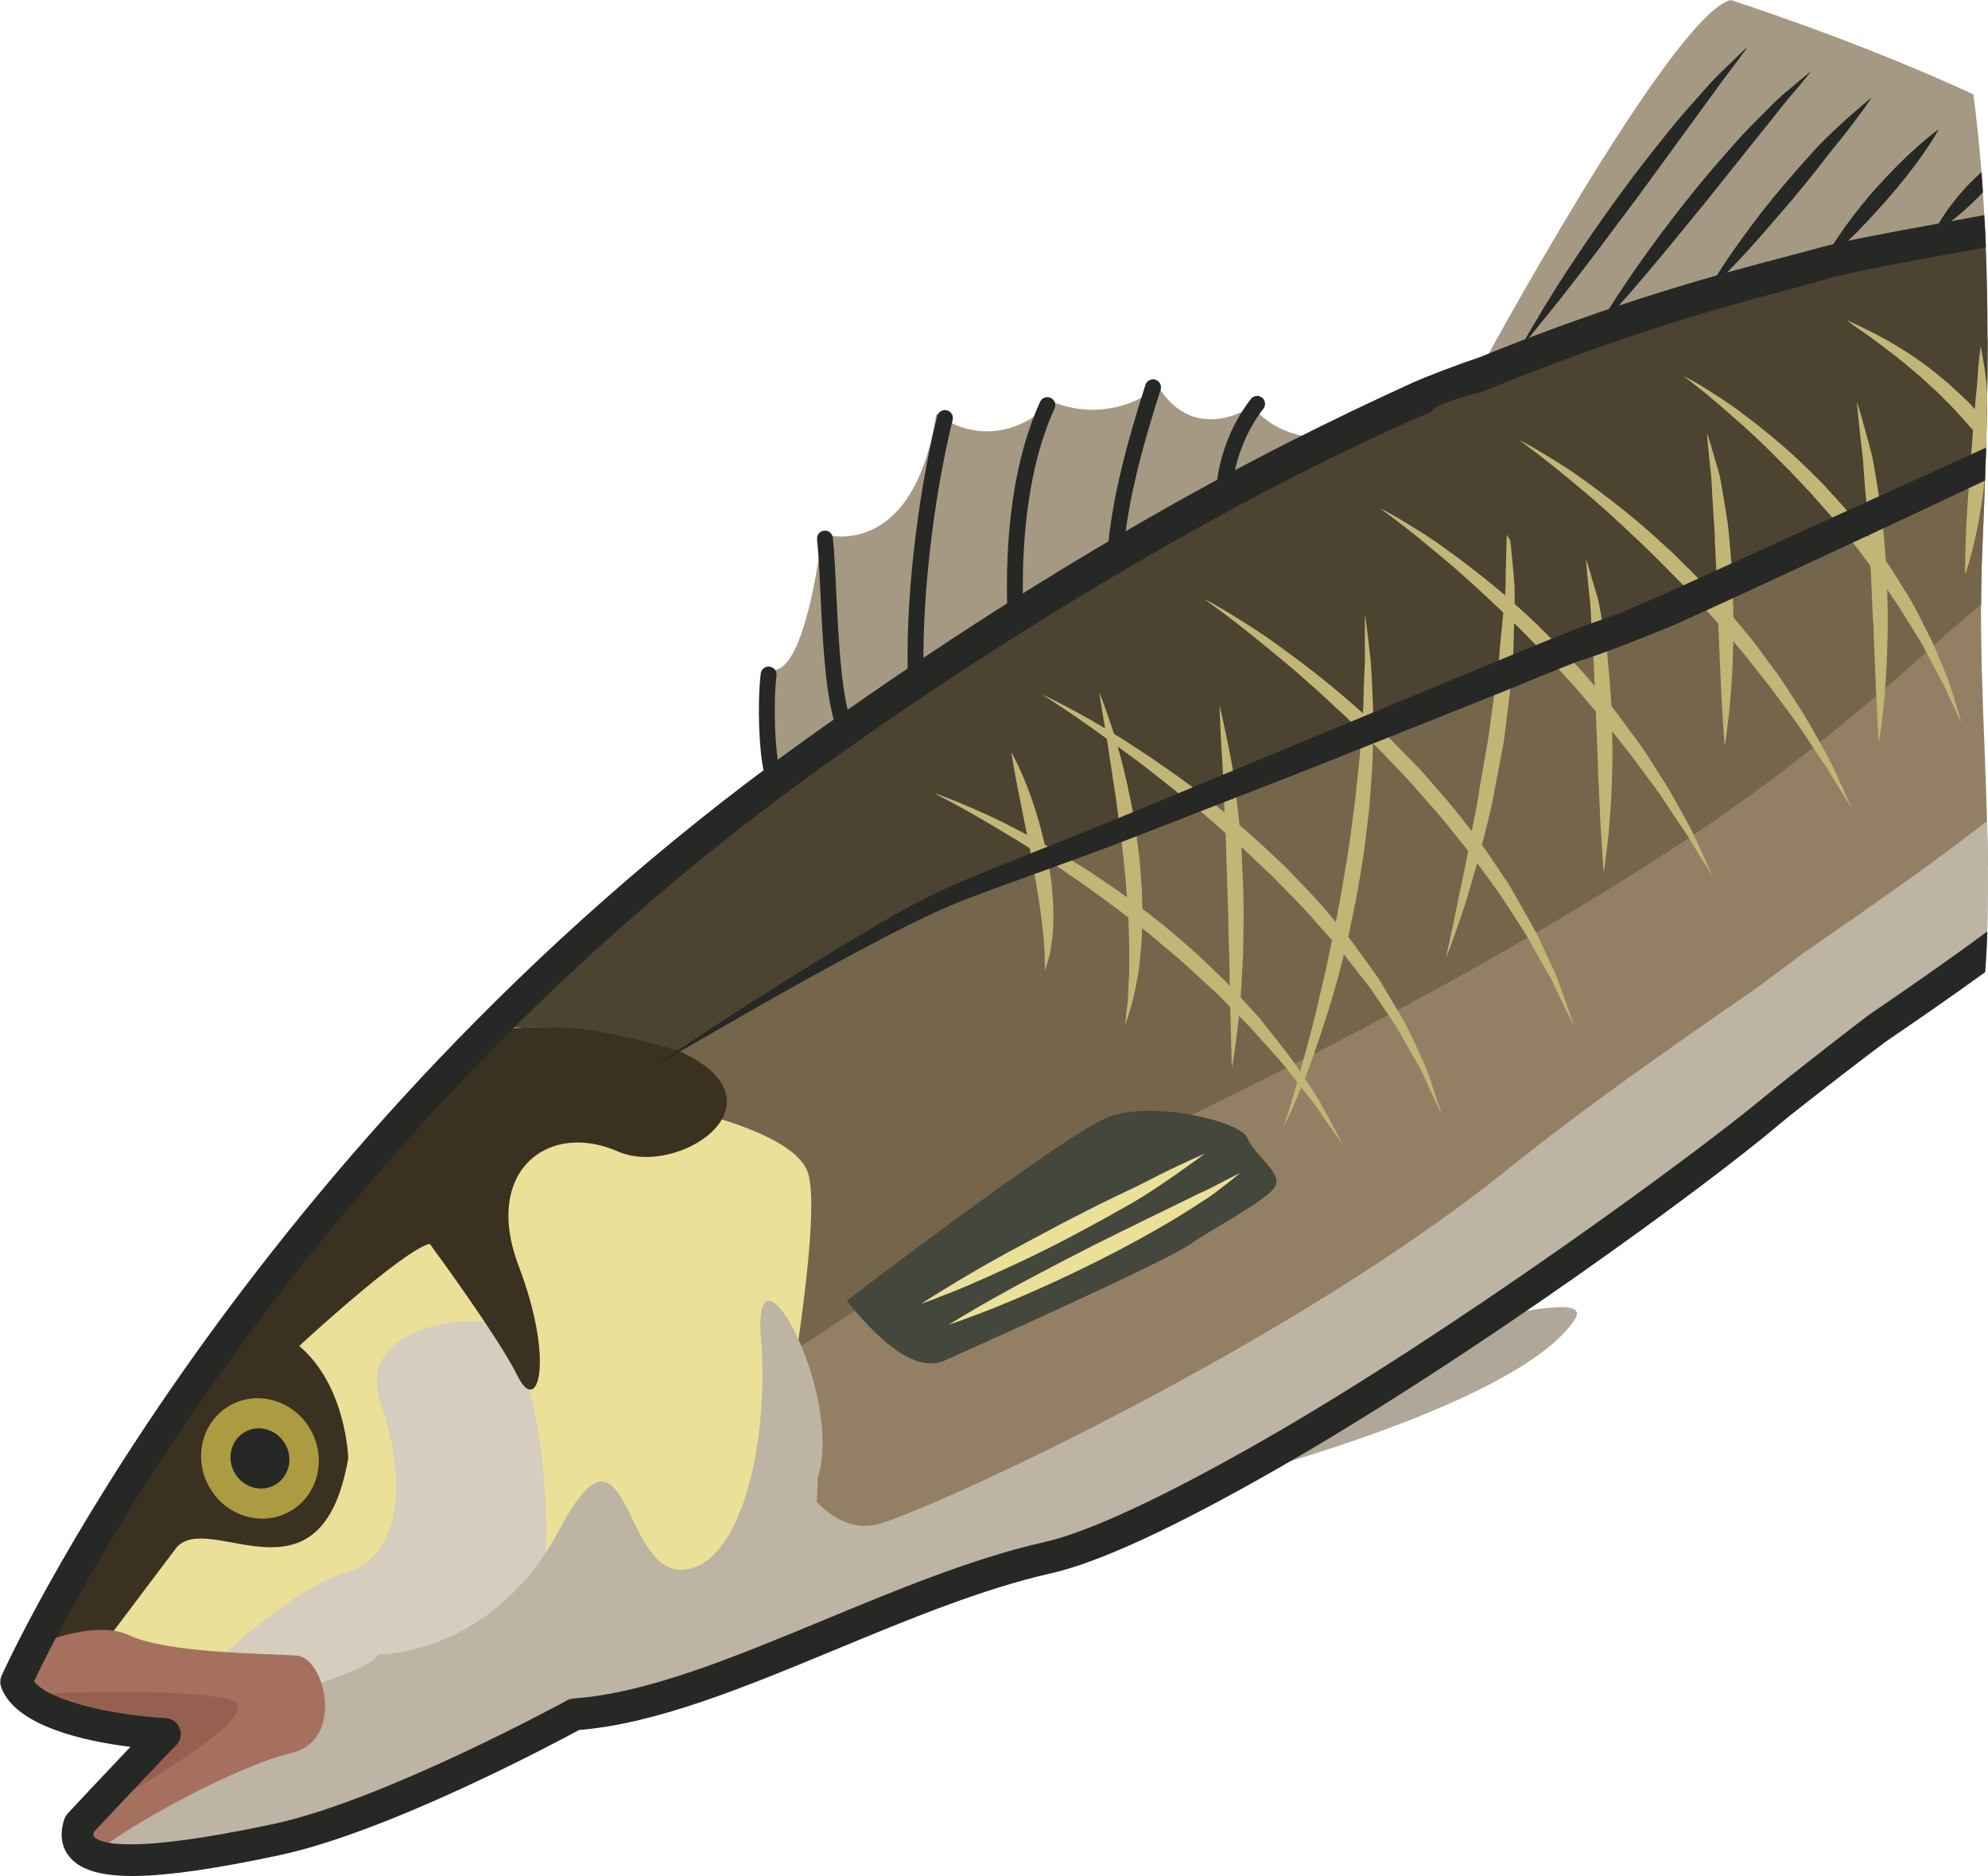
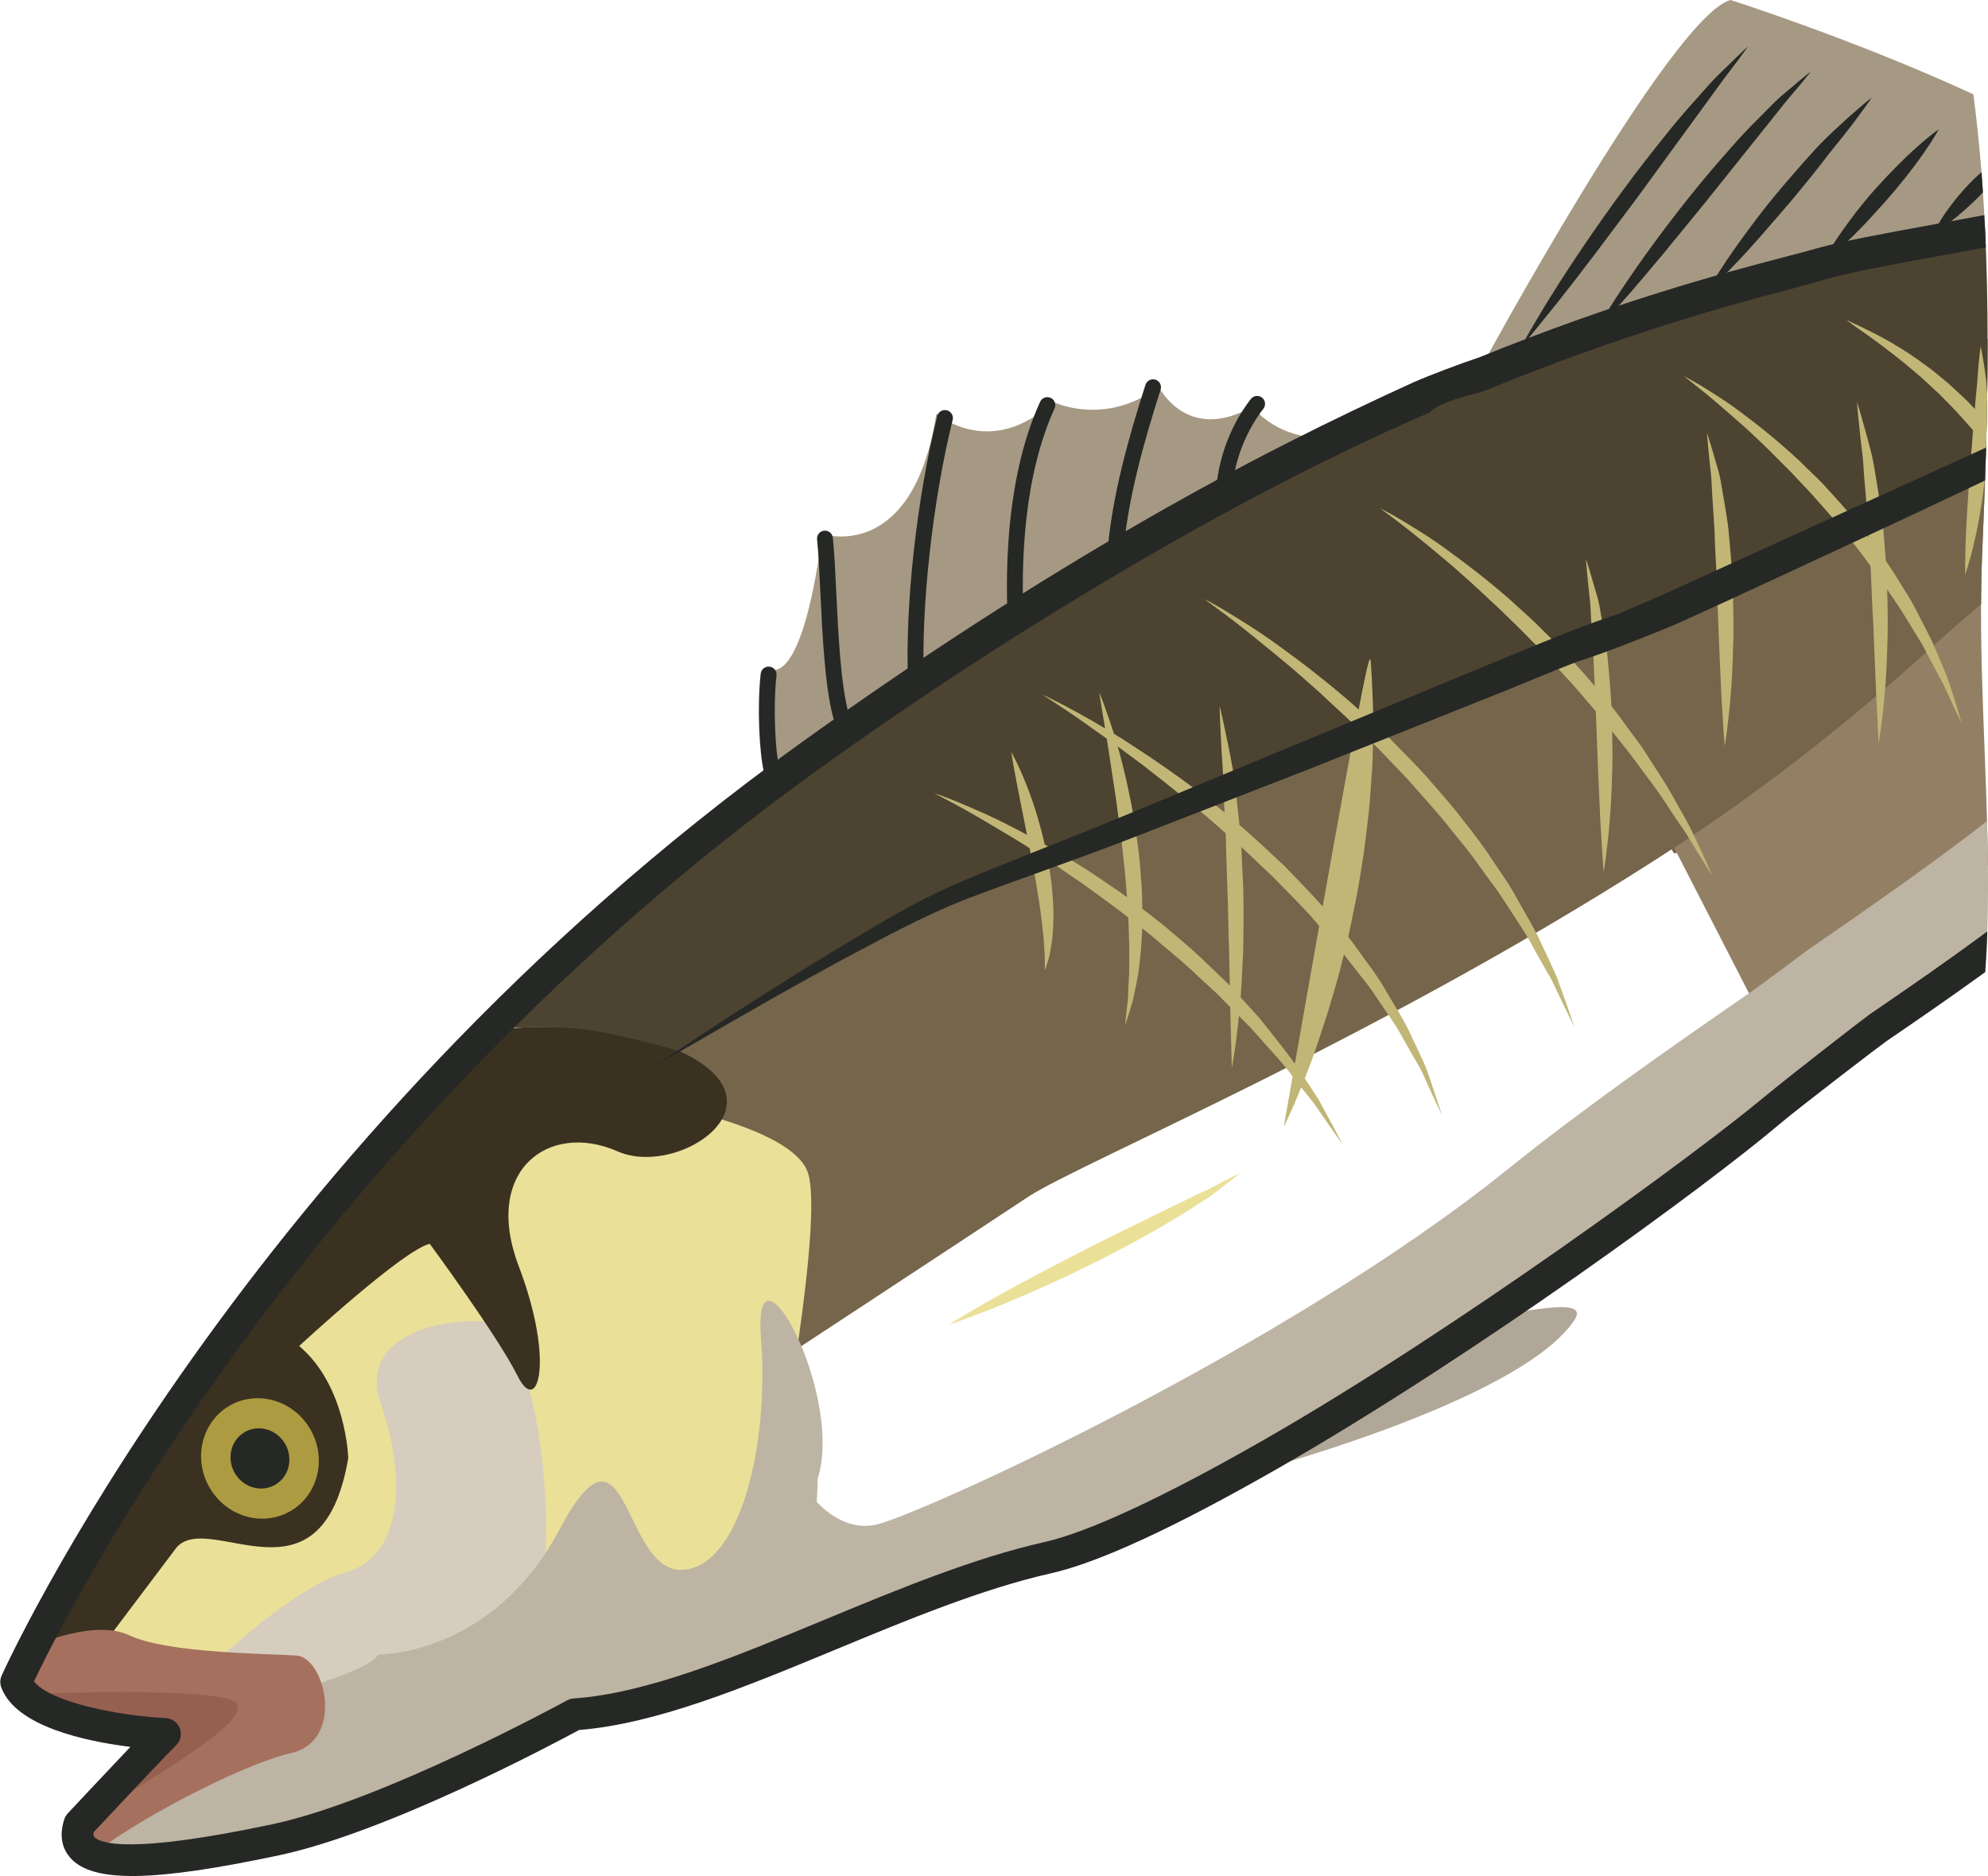
<svg xmlns="http://www.w3.org/2000/svg" xmlns:ns1="http://www.inkscape.org/namespaces/inkscape" xmlns:ns2="http://sodipodi.sourceforge.net/DTD/sodipodi-0.dtd" width="289.415mm" height="273.113mm" viewBox="0 0 289.415 273.113" version="1.1" id="svg8" ns1:version="0.92.4 (5da689c313, 2019-01-14)" ns2:docname="Mořský okoun.svg">
  <defs id="defs2" />
  <ns2:namedview id="base" pagecolor="#ffffff" bordercolor="#666666" borderopacity="1.0" ns1:pageopacity="0.0" ns1:pageshadow="2" ns1:zoom="0.35" ns1:cx="546.28153" ns1:cy="641.83252" ns1:document-units="mm" ns1:current-layer="layer1" showgrid="false" ns1:window-width="1920" ns1:window-height="1001" ns1:window-x="-9" ns1:window-y="-9" ns1:window-maximized="1" />
  <g ns1:label="Vrstva 1" ns1:groupmode="layer" id="layer1" transform="translate(172.507,-45.539)">
    <g id="g3539" transform="matrix(1.894,0,0,-1.894,77.785,168.282)">
      <path d="m 0,0 1.627,3.601 -7.355,13.264 -6.544,-2.389 8.788,-15.259 z" style="fill:#75654a;fill-opacity:1;fill-rule:nonzero;stroke:none" id="path3541" ns1:connector-curvature="0" />
    </g>
    <g id="g3543" transform="matrix(1.894,0,0,-1.894,-129.558,297.766)">
      <path d="m 0,0 -8.433,5.717 8.52,8.862 1.952,15.418 11.573,6.393 9.345,-12.227 -0.516,-13.42 z" style="fill:#d6cdbf;fill-opacity:1;fill-rule:nonzero;stroke:none" id="path3545" ns1:connector-curvature="0" />
    </g>
    <g id="g3547" transform="matrix(1.894,0,0,-1.894,81.363,183.714)">
-       <path d="m 0,0 c -3.099,4.791 -5.714,9.822 -8.464,14.818 -1.718,3.117 -3.469,6.208 -5.24,9.285 l -41.446,-24.467 -24.339,-28.708 5.093,-20.758 45.89,21.363 28.715,19.026 3.817,3.17 C 2.733,-4.144 1.338,-2.072 0,0" style="fill:#938064;fill-opacity:1;fill-rule:nonzero;stroke:none" id="path3549" ns1:connector-curvature="0" />
-     </g>
+       </g>
    <g id="g3551" transform="matrix(1.894,0,0,-1.894,65.33,155.645)">
      <path d="m 0,0 c -3.297,5.985 -6.715,11.877 -10.165,17.75 l -49.224,-19.348 -25.956,-27.523 9.375,-14.32 10.194,-3.066 c 0,0 13.967,9.17 19.235,12.656 3.989,2.64 27.932,12.562 50.445,27.349 C 2.682,-4.289 1.224,-2.222 0,0" style="fill:#75654a;fill-opacity:1;fill-rule:nonzero;stroke:none" id="path3553" ns1:connector-curvature="0" />
    </g>
    <g id="g3555" transform="matrix(1.894,0,0,-1.894,-59.858,158.61)">
      <path d="m 0,0 -0.613,8.437 c 0,0 2.613,-2.723 4.34,10.221 0,0 6.965,-2.339 8.77,9.242 0,0 4.165,-3.59 8.968,0.918 0,0 3.938,-1.964 8.133,1.143 0,0 2.164,-4.388 7.193,-1.508 0,0 1.933,-2.759 6.283,-2.376 L 35.401,19.219 12.181,4.515 Z" style="fill:#a69983;fill-opacity:1;fill-rule:nonzero;stroke:none" id="path3557" ns1:connector-curvature="0" />
    </g>
    <g id="g3559" transform="matrix(1.894,0,0,-1.894,-93.244,275.662)">
      <path d="m 0,0 c 0,0 1.109,11.793 -3.069,19.71 l -3.653,14.496 14.081,2.725 c 0,0 11.737,-1.841 12.907,-5.613 C 21.437,27.547 17.983,9.092 17.983,9.092 l -6.975,-12.97 -9.485,0.305 z" style="fill:#eae098;fill-opacity:1;fill-rule:nonzero;stroke:none" id="path3561" ns1:connector-curvature="0" />
    </g>
    <g id="g3563" transform="matrix(1.894,0,0,-1.894,-141.18,287.555)">
      <path d="m 0,0 c 0,0 5.871,5.708 10.083,6.949 4.213,1.239 4.711,6.917 2.637,12.994 -2.074,6.079 7.258,6.969 9.504,5.912 l -3.01,8.122 -5.047,2.264 L 3.71,24.626 -7.124,8.343 l -3.773,-8.96 z" style="fill:#eae098;fill-opacity:1;fill-rule:nonzero;stroke:none" id="path3565" ns1:connector-curvature="0" />
    </g>
    <g id="g3567" transform="matrix(1.894,0,0,-1.894,7.77,260.404)">
      <path d="m 0,0 c 0,0 21.558,5.559 25.832,11.984 1.89,2.84 -10.707,-1.562 -8.666,1.013 L 13.719,15.944 -1.066,6.773 Z" style="fill:#b1a798;fill-opacity:1;fill-rule:nonzero;stroke:none" id="path3569" ns1:connector-curvature="0" />
    </g>
    <g id="g3571" transform="matrix(1.894,0,0,-1.894,-159.152,287.19)">
      <path d="m 0,0 6.526,8.659 c 2.572,2.879 11.132,-5.108 13.189,6.851 0,0 -0.132,5.551 -3.77,8.625 0,0 7.964,7.374 10.034,7.855 0,0 5.229,-7.084 6.77,-10.185 1.541,-3.101 2.851,1.163 0.068,8.476 -2.782,7.312 2.285,11.154 7.61,8.811 5.326,-2.34 15.81,5.541 0.117,9.209 0,0 -8.075,1 -10.369,-0.313 0,0 -19.958,-20.807 -27.488,-34.262 L -5.824,-1.695 Z" style="fill:#3a3120;fill-opacity:1;fill-rule:nonzero;stroke:none" id="path3573" ns1:connector-curvature="0" />
    </g>
    <g id="g3575" transform="matrix(1.894,0,0,-1.894,-131.428,292.18)">
      <path d="m 0,0 c 0,0 6.733,1.748 7.389,3.06 0,0 8.755,-0.141 13.94,9.626 5.188,9.768 4.822,-3.097 9.287,-3.12 4.465,-0.02 6.853,9.318 6.188,17.843 -0.664,8.526 6.436,-4.284 4.349,-10.868 0,0 0.314,-10.369 -6.998,-14.79 0,0 -8.119,-3.011 -11.702,-3.305 0,0 -26.473,-14.342 -36.795,-10.645 0,0 0.022,2.826 2.241,3.863 C -9.882,-7.3 0,0 0,0" style="fill:#bdb4a3;fill-opacity:1;fill-rule:nonzero;stroke:none" id="path3577" ns1:connector-curvature="0" />
    </g>
    <g id="g3579" transform="matrix(1.894,0,0,-1.894,-168.899,285.668)">
      <path d="m 0,0 c 0,0 5.143,2.478 8.046,1.093 2.902,-1.385 10.647,-1.403 12.843,-1.552 2.194,-0.149 3.739,-6.53 -0.398,-7.493 -4.135,-0.962 -12.53,-5.537 -15.052,-7.685 0,0 -3.178,-0.177 -1.264,2.206 l 5.418,6.502 c 0,0 -7.467,1.584 -9.564,3.195 0,0 -1.112,1.942 -0.029,3.734" style="fill:#a5715e;fill-opacity:1;fill-rule:nonzero;stroke:none" id="path3581" ns1:connector-curvature="0" />
    </g>
    <g id="g3583" transform="matrix(1.894,0,0,-1.894,-166.122,292.069)">
      <path d="M 0,0 C 0,0 11.452,0.465 14.329,-0.465 17.205,-1.397 8.912,-6.146 4.071,-9.154 l 4.056,5.604 c 0,0 -5.982,2.667 -8.127,3.55" style="fill:#966050;fill-opacity:1;fill-rule:nonzero;stroke:none" id="path3585" ns1:connector-curvature="0" />
    </g>
    <g id="g3587" transform="matrix(1.894,0,0,-1.894,-127.31,253.634)">
      <path d="M 0,0 C 1.284,-2.242 0.585,-5.056 -1.556,-6.282 -3.7,-7.512 -6.48,-6.689 -7.765,-4.447 -9.047,-2.207 -8.35,0.608 -6.205,1.837 -4.063,3.063 -1.283,2.241 0,0" style="fill:#ad9b41;fill-opacity:1;fill-rule:nonzero;stroke:none" id="path3589" ns1:connector-curvature="0" />
    </g>
    <g id="g3591" transform="matrix(1.894,0,0,-1.894,-130.988,255.739)">
      <path d="M 0,0 C 0.644,-1.122 0.294,-2.528 -0.776,-3.141 -1.85,-3.756 -3.24,-3.346 -3.883,-2.225 -4.524,-1.104 -4.176,0.303 -3.103,0.918 -2.031,1.531 -0.642,1.12 0,0" style="fill:#262825;fill-opacity:1;fill-rule:nonzero;stroke:none" id="path3593" ns1:connector-curvature="0" />
    </g>
    <g id="g3595" transform="matrix(1.894,0,0,-1.894,-49.241,234.897)">
-       <path d="M 0,0 C 0,0 16.938,12.985 20.241,14.174 23.547,15.363 30.282,13.829 30.814,12.495 31.345,11.158 33.516,9.823 32.938,8.79 32.357,7.754 28.375,5.706 26.357,4.318 24.34,2.928 9.411,-3.748 7.547,-4.582 5.682,-5.417 3.231,-4.007 0,0" style="fill:#44473c;fill-opacity:1;fill-rule:nonzero;stroke:none" id="path3597" ns1:connector-curvature="0" />
-     </g>
+       </g>
    <g id="g3599" transform="matrix(1.894,0,0,-1.894,-34.375,238.37)">
      <path d="m 0,0 c 0,0 0.338,0.208 0.932,0.572 0.598,0.345 1.445,0.863 2.48,1.439 2.065,1.168 4.859,2.633 7.667,4.063 2.817,1.41 5.65,2.782 7.774,3.819 0.524,0.267 1.036,0.468 1.455,0.698 0.427,0.223 0.797,0.417 1.1,0.577 0.616,0.315 0.981,0.486 0.981,0.486 0,0 -0.3,-0.256 -0.848,-0.685 -0.277,-0.213 -0.612,-0.47 -0.997,-0.767 C 20.163,9.894 19.7,9.611 19.2,9.286 17.211,7.968 14.453,6.407 11.629,4.986 8.805,3.557 5.915,2.272 3.715,1.384 2.616,0.929 1.677,0.609 1.03,0.357 0.381,0.12 0,0 0,0" style="fill:#eae098;fill-opacity:1;fill-rule:nonzero;stroke:none" id="path3601" ns1:connector-curvature="0" />
    </g>
    <g id="g3603" transform="matrix(1.894,0,0,-1.894,-38.345,235.314)">
-       <path d="m 0,0 c 0,0 0.319,0.219 0.893,0.578 0.579,0.35 1.394,0.872 2.391,1.456 0.996,0.592 2.166,1.261 3.432,1.952 1.271,0.678 2.628,1.405 3.983,2.131 1.365,0.702 2.73,1.41 4.03,2.035 0.651,0.31 1.282,0.612 1.877,0.896 0.586,0.298 1.139,0.58 1.65,0.84 1.024,0.519 1.913,0.908 2.524,1.203 0.616,0.283 0.978,0.434 0.978,0.434 0,0 -0.3,-0.238 -0.848,-0.631 C 20.356,10.511 19.582,9.93 18.612,9.286 17.655,8.614 16.501,7.895 15.237,7.205 13.983,6.487 12.621,5.763 11.263,5.035 8.529,3.6 5.721,2.326 3.598,1.41 2.536,0.949 1.624,0.622 1,0.367 0.369,0.125 0,0 0,0" style="fill:#eae098;fill-opacity:1;fill-rule:nonzero;stroke:none" id="path3605" ns1:connector-curvature="0" />
-     </g>
+       </g>
    <g id="g3607" transform="matrix(1.894,0,0,-1.894,-49.517,150.694)">
      <path d="m 0,0 c -0.047,-0.026 -0.096,-0.046 -0.15,-0.061 -0.323,-0.085 -0.658,0.109 -0.746,0.435 -0.639,2.428 -0.822,6.244 -0.983,9.611 -0.076,1.57 -0.144,3.052 -0.255,4.075 -0.036,0.336 0.207,0.637 0.539,0.672 0.335,0.036 0.637,-0.205 0.673,-0.541 0.116,-1.058 0.183,-2.49 0.262,-4.149 C -0.511,6.9 -0.323,2.989 0.287,0.687 0.357,0.413 0.232,0.133 0,0" style="fill:#262825;fill-opacity:1;fill-rule:nonzero;stroke:none" id="path3609" ns1:connector-curvature="0" />
    </g>
    <g id="g3611" transform="matrix(1.894,0,0,-1.894,-59.591,158.684)">
      <path d="M 0,0 C -0.051,-0.028 -0.104,-0.05 -0.162,-0.064 -0.488,-0.142 -0.82,0.058 -0.897,0.388 -1.25,1.856 -1.432,5.409 -1.146,7.964 -1.106,8.299 -0.804,8.541 -0.471,8.501 -0.136,8.465 0.104,8.163 0.068,7.828 -0.2,5.434 -0.033,2.015 0.287,0.67 0.354,0.402 0.229,0.132 0,0" style="fill:#262825;fill-opacity:1;fill-rule:nonzero;stroke:none" id="path3613" ns1:connector-curvature="0" />
    </g>
    <g id="g3615" transform="matrix(1.894,0,0,-1.894,-38.58,145.761)">
      <path d="m 0,0 c -0.082,-0.047 -0.176,-0.075 -0.276,-0.079 -0.337,-0.014 -0.621,0.246 -0.637,0.583 -0.247,5.817 0.653,14.029 2.241,20.433 0.085,0.327 0.414,0.525 0.74,0.445 C 2.394,21.3 2.595,20.969 2.515,20.643 0.975,14.439 0.067,6.179 0.306,0.557 0.316,0.32 0.19,0.11 0,0" style="fill:#262825;fill-opacity:1;fill-rule:nonzero;stroke:none" id="path3617" ns1:connector-curvature="0" />
    </g>
    <g id="g3619" transform="matrix(1.894,0,0,-1.894,-24.059,137)">
      <path d="m 0,0 c -0.085,-0.047 -0.176,-0.076 -0.275,-0.081 -0.338,-0.017 -0.623,0.245 -0.64,0.581 -0.228,4.724 0.021,11.492 2.485,16.909 0.137,0.305 0.5,0.443 0.809,0.302 C 2.685,17.573 2.819,17.21 2.682,16.904 0.318,11.709 0.084,5.146 0.305,0.558 0.314,0.32 0.191,0.11 0,0" style="fill:#262825;fill-opacity:1;fill-rule:nonzero;stroke:none" id="path3621" ns1:connector-curvature="0" />
    </g>
    <g id="g3623" transform="matrix(1.894,0,0,-1.894,-9.592,127.381)">
      <path d="m 0,0 c -0.104,-0.059 -0.223,-0.088 -0.348,-0.079 -0.338,0.025 -0.589,0.318 -0.562,0.654 0.331,4.435 1.672,9.091 2.939,13.06 0.105,0.318 0.447,0.498 0.768,0.395 C 3.118,13.927 3.294,13.584 3.193,13.264 1.945,9.361 0.629,4.793 0.305,0.482 0.289,0.274 0.171,0.098 0,0" style="fill:#262825;fill-opacity:1;fill-rule:nonzero;stroke:none" id="path3625" ns1:connector-curvature="0" />
    </g>
    <g id="g3627" transform="matrix(1.894,0,0,-1.894,6.265,117.856)">
      <path d="M 0,0 C -0.104,-0.061 -0.226,-0.09 -0.352,-0.079 -0.689,-0.051 -0.939,0.244 -0.912,0.58 -0.703,3.099 0.244,5.562 1.755,7.514 1.966,7.781 2.345,7.83 2.611,7.625 2.878,7.418 2.927,7.035 2.721,6.769 1.352,5 0.494,2.766 0.304,0.479 0.287,0.271 0.167,0.095 0,0" style="fill:#262825;fill-opacity:1;fill-rule:nonzero;stroke:none" id="path3629" ns1:connector-curvature="0" />
    </g>
    <g id="g3631" transform="matrix(1.894,0,0,-1.894,116.07,125.816)">
      <path d="m 0,0 c 0.132,3.045 0.25,6.144 0.327,9.266 l -22.305,-9.765 -6.586,-3.889 c 2.099,-3.645 4.175,-7.309 6.199,-11.011 2.97,-5.43 5.995,-10.696 9.338,-15.902 0.562,-0.878 1.12,-1.761 1.667,-2.648 l 11.796,9.79 C 0.355,-16.089 -0.342,-7.928 0,0" style="fill:#938064;fill-opacity:1;fill-rule:nonzero;stroke:none" id="path3633" ns1:connector-curvature="0" />
    </g>
    <g id="g3635" transform="matrix(1.894,0,0,-1.894,116.07,125.816)">
      <path d="M 0,0 C 0.23,5.346 0.423,10.854 0.413,16.375 L -32.998,3.242 c 3.615,-6.165 6.932,-12.464 10.373,-18.754 0.843,-1.541 1.844,-3.198 2.7,-4.715 5.453,3.812 10.85,8.164 15.664,12.532 1.378,1.251 2.773,2.455 4.174,3.639 C -0.081,-2.699 -0.058,-1.345 0,0" style="fill:#75654a;fill-opacity:1;fill-rule:nonzero;stroke:none" id="path3637" ns1:connector-curvature="0" />
    </g>
    <g id="g3639" transform="matrix(1.894,0,0,-1.894,114.785,59.276)">
      <path d="M 0,0 C -9.075,4.2 -18.669,7.252 -18.669,7.252 -23.247,6.037 -38.091,-21.45 -38.091,-21.45 l 2.841,-1.889 24.815,8.235 11.39,3.327 C 0.802,-7.809 0.503,-3.867 0,0" style="fill:#a69983;fill-opacity:1;fill-rule:nonzero;stroke:none" id="path3641" ns1:connector-curvature="0" />
    </g>
    <g id="g3643" transform="matrix(1.894,0,0,-1.894,116.431,77.939)">
      <path d="m 0,0 c -17.454,-3.571 -31.133,-8.292 -39.361,-11.543 0.144,-0.248 0.292,-0.496 0.438,-0.743 l -3.874,-1.381 c -0.154,0.26 -0.306,0.52 -0.46,0.78 -2.004,-0.882 -3.076,-1.413 -3.076,-1.413 -44.428,-21.462 -70.963,-50.019 -70.963,-50.019 l 3.971,2.421 c 0,0 3.851,0.201 6.179,-0.174 2.928,-0.471 6.77,-1.584 6.77,-1.584 0,0 17.225,10.924 22.773,12.696 4.342,1.386 31.81,12.569 45.878,18.366 -0.038,0.066 -0.198,0.058 -0.236,0.122 l 3.774,1.257 c 0.035,-0.063 0.071,-0.126 0.106,-0.189 0.945,0.385 1.873,0.803 2.312,0.991 1.848,0.792 12.655,5.745 25.834,11.87 C 0.259,-12.419 0.314,-6.171 0,0" style="fill:#4c4331;fill-opacity:1;fill-rule:nonzero;stroke:none" id="path3645" ns1:connector-curvature="0" />
    </g>
    <g id="g3647" transform="matrix(1.894,0,0,-1.894,48.89,96.106)">
      <path d="m 0,0 c 0,0 0.212,0.404 0.61,1.092 0.411,0.68 0.964,1.676 1.695,2.826 1.437,2.314 3.463,5.329 5.616,8.249 1.075,1.464 2.201,2.891 3.267,4.219 1.056,1.336 2.135,2.515 3.039,3.534 0.893,1.031 1.772,1.779 2.322,2.349 0.572,0.554 0.908,0.856 0.908,0.856 0,0 -0.259,-0.378 -0.733,-1.016 C 16.252,21.468 15.552,20.587 14.767,19.476 13.169,17.286 11.035,14.365 8.904,11.443 7.818,9.995 6.734,8.546 5.715,7.188 4.687,5.838 3.72,4.583 2.877,3.518 2.018,2.458 1.304,1.575 0.806,0.958 0.293,0.348 0,0 0,0" style="fill:#262825;fill-opacity:1;fill-rule:nonzero;stroke:none" id="path3649" ns1:connector-curvature="0" />
    </g>
    <g id="g3651" transform="matrix(1.894,0,0,-1.894,59.641,93.944)">
      <path d="m 0,0 c 0,0 0.198,0.359 0.574,0.968 0.388,0.6 0.909,1.487 1.602,2.5 1.358,2.04 3.275,4.689 5.331,7.233 1.019,1.275 2.093,2.512 3.112,3.659 1.003,1.159 2.044,2.159 2.906,3.031 0.851,0.886 1.704,1.491 2.23,1.974 0.55,0.459 0.874,0.707 0.874,0.707 0,0 -0.252,-0.33 -0.708,-0.879 C 15.466,18.635 14.786,17.89 14.042,16.917 12.519,15.013 10.487,12.474 8.455,9.935 7.424,8.675 6.394,7.416 5.427,6.235 4.45,5.062 3.532,3.969 2.729,3.044 1.916,2.127 1.238,1.362 0.763,0.827 Z" style="fill:#262825;fill-opacity:1;fill-rule:nonzero;stroke:none" id="path3653" ns1:connector-curvature="0" />
    </g>
    <g id="g3655" transform="matrix(1.894,0,0,-1.894,75.879,88.194)">
      <path d="m 0,0 c 0,0 0.613,1.084 1.649,2.621 0.521,0.768 1.148,1.646 1.843,2.573 0.68,0.933 1.459,1.89 2.25,2.84 0.805,0.935 1.605,1.875 2.389,2.727 0.756,0.868 1.574,1.606 2.252,2.239 0.68,0.636 1.282,1.126 1.685,1.485 0.411,0.35 0.658,0.537 0.658,0.537 0,0 -0.171,-0.264 -0.491,-0.705 C 11.906,13.883 11.466,13.242 10.896,12.521 10.337,11.785 9.639,10.987 8.945,10.06 8.243,9.144 7.462,8.2 6.679,7.251 5.079,5.389 3.487,3.514 2.194,2.187 1.559,1.516 0.998,0.976 0.62,0.59 0.235,0.208 0,0 0,0" style="fill:#262825;fill-opacity:1;fill-rule:nonzero;stroke:none" id="path3657" ns1:connector-curvature="0" />
    </g>
    <g id="g3659" transform="matrix(1.894,0,0,-1.894,92.721,83.874)">
      <path d="m 0,0 c 0,0 0.4,0.781 1.123,1.849 0.722,1.072 1.733,2.446 2.869,3.736 1.143,1.284 2.358,2.505 3.322,3.359 0.958,0.863 1.67,1.357 1.67,1.357 0,0 -0.422,-0.785 -1.163,-1.841 C 7.085,7.396 6.034,6.058 4.912,4.785 4.335,4.163 3.778,3.513 3.218,2.938 2.666,2.359 2.128,1.831 1.654,1.397 0.711,0.516 0,0 0,0" style="fill:#262825;fill-opacity:1;fill-rule:nonzero;stroke:none" id="path3661" ns1:connector-curvature="0" />
    </g>
    <g id="g3663" transform="matrix(1.894,0,0,-1.894,116.172,73.542)">
      <path d="M 0,0 C -0.034,0.52 -0.069,1.04 -0.109,1.558 -0.415,1.286 -0.721,1 -1.017,0.697 -1.824,-0.142 -2.549,-1.06 -3.032,-1.801 c -0.492,-0.736 -0.734,-1.3 -0.734,-1.3 0,0 0.542,0.288 1.243,0.823 0.707,0.528 1.577,1.3 2.382,2.126 C -0.093,-0.102 -0.047,-0.051 0,0" style="fill:#262825;fill-opacity:1;fill-rule:nonzero;stroke:none" id="path3665" ns1:connector-curvature="0" />
    </g>
    <g id="g3667" transform="matrix(1.894,0,0,-1.894,71.229,168.957)">
      <path d="M 0,0 C 0,0 3.764,2.519 4.687,3.195 L 11.709,-7.348 6.361,-12.377 Z" style="fill:#938064;fill-opacity:1;fill-rule:nonzero;stroke:none" id="path3669" ns1:connector-curvature="0" />
    </g>
    <g id="g3671" transform="matrix(1.894,0,0,-1.894,116.766,165.069)">
      <path d="m 0,0 c -3.978,-3.106 -8.901,-6.546 -14.098,-10.128 0.001,-10e-4 0.002,-0.002 0.003,-0.004 -0.804,-0.631 -3.268,-2.418 -3.883,-2.884 -6.546,-4.509 -13.157,-9.151 -18.837,-13.723 -17.165,-13.815 -45.016,-26.486 -48.522,-27.321 -3.505,-0.836 -5.912,3.411 -5.912,3.411 l -4.55,-6.357 -5.361,-8.226 7.266,0.412 16.445,7.309 15.661,4.985 34.817,22.285 12.628,10.281 1.366,0.89 c -0.105,0.201 -0.221,0.398 -0.332,0.598 l 3.267,2.352 c 0.123,-0.219 0.26,-0.433 0.38,-0.655 l 5.513,3.591 c 1.421,0.776 2.768,1.62 4.076,2.491 C 0.123,-7.157 0.099,-3.583 0,0" style="fill:#bdb4a3;fill-opacity:1;fill-rule:nonzero;stroke:none" id="path3673" ns1:connector-curvature="0" />
    </g>
    <g id="g3675" transform="matrix(1.894,0,0,-1.894,116.812,181.124)">
      <path d="m 0,0 c -3.142,-2.331 -6.251,-4.466 -9.059,-6.385 -0.245,-0.167 -5.86,-4.492 -8.253,-6.476 -5.313,-4.405 -23.661,-17.837 -38.265,-26.202 -7.62,-4.364 -13.49,-7.103 -16.885,-7.869 -5.49,-1.237 -11.297,-3.647 -16.893,-5.964 -7.029,-2.913 -13.678,-5.667 -19.312,-6.061 -0.176,-0.012 -0.353,-0.064 -0.507,-0.149 -0.14,-0.079 -14.13,-7.71 -22.631,-9.514 -11.057,-2.347 -13.272,-1.462 -13.71,-0.974 -0.068,0.075 -0.068,0.216 -0.041,0.362 2.01,2.145 5.651,6.015 6.327,6.664 0.351,0.339 0.468,0.849 0.296,1.307 -0.168,0.456 -0.594,0.767 -1.08,0.794 -3.502,0.177 -8.841,1.185 -10.13,2.821 2.304,4.858 20.607,41.534 60.24,70.057 8.965,6.452 17.855,12.113 26.558,17.098 7.589,4.347 14.448,7.773 20.487,10.376 l 0.004,-0.002 c 0.612,0.823 4,1.582 4,1.582 10.909,4.481 18.957,6.653 23.833,7.932 1.009,0.266 1.894,0.528 2.618,0.733 1.838,0.517 4.904,1.094 8.771,1.8 1.113,0.203 2.3,0.423 3.516,0.649 -0.032,0.827 -0.071,1.652 -0.116,2.477 -1.329,-0.249 -2.624,-0.488 -3.83,-0.708 -3.931,-0.717 -7.038,-1.285 -8.987,-1.836 -0.712,-0.2 -1.565,-0.425 -2.555,-0.683 -4.832,-1.268 -12.753,-3.364 -23.441,-7.704 -1.386,-0.458 -3.97,-1.436 -4.896,-1.853 -0.002,0.002 -0.003,0.005 -0.004,0.007 -6.469,-2.946 -12.977,-6.18 -20.574,-10.531 -8.775,-5.026 -17.793,-10.865 -26.826,-17.366 -42.843,-30.834 -61.106,-71.176 -61.283,-71.578 -0.132,-0.291 -0.138,-0.619 -0.026,-0.919 1.112,-2.998 6.491,-4.136 9.922,-4.562 -1.938,-2.036 -4.65,-4.934 -4.812,-5.109 -0.122,-0.13 -0.211,-0.283 -0.269,-0.452 -0.488,-1.486 -0.008,-2.445 0.479,-2.985 1.706,-1.903 6.351,-1.84 16.034,0.215 8.337,1.768 21.112,8.577 23.06,9.63 5.967,0.483 12.684,3.269 19.797,6.215 5.502,2.279 11.187,4.633 16.471,5.826 3.682,0.828 9.576,3.556 17.518,8.105 15.164,8.685 33.041,21.802 38.437,26.383 1.559,1.323 7.871,6.144 8.228,6.388 2.379,1.625 4.977,3.411 7.631,5.335 C -0.089,-2.087 -0.032,-1.046 0,0" style="fill:#262825;fill-opacity:1;fill-rule:nonzero;stroke:none" id="path3677" ns1:connector-curvature="0" />
    </g>
    <g id="g3679" transform="matrix(1.894,0,0,-1.894,-36.51,161.003)">
      <path d="m 0,0 c 0,0 0.631,-0.197 1.7,-0.635 1.065,-0.448 2.596,-1.075 4.353,-1.999 0.884,-0.45 1.827,-0.961 2.814,-1.528 1,-0.543 2.012,-1.191 3.065,-1.85 1.026,-0.695 2.105,-1.397 3.151,-2.176 1.031,-0.803 2.115,-1.569 3.115,-2.442 1.015,-0.856 2.022,-1.719 2.954,-2.639 0.471,-0.451 0.936,-0.901 1.398,-1.344 0.436,-0.469 0.864,-0.936 1.287,-1.394 0.415,-0.461 0.841,-0.902 1.233,-1.354 0.371,-0.471 0.732,-0.933 1.086,-1.38 0.705,-0.895 1.38,-1.734 1.914,-2.574 0.565,-0.819 1.063,-1.581 1.494,-2.261 0.385,-0.708 0.723,-1.325 0.999,-1.835 0.54,-1.019 0.848,-1.601 0.848,-1.601 0,0 -0.383,0.538 -1.051,1.478 -0.325,0.473 -0.72,1.048 -1.174,1.705 -0.499,0.625 -1.072,1.324 -1.665,2.104 -0.579,0.792 -1.295,1.575 -2.048,2.411 -0.374,0.418 -0.757,0.847 -1.15,1.286 -0.415,0.419 -0.837,0.847 -1.267,1.282 -0.427,0.436 -0.865,0.878 -1.304,1.327 -0.463,0.426 -0.933,0.856 -1.405,1.291 -0.924,0.891 -1.926,1.729 -2.928,2.561 -0.975,0.871 -2.035,1.634 -3.041,2.435 -1.025,0.774 -2.048,1.517 -3.048,2.231 -1.023,0.67 -1.971,1.387 -2.926,1.983 C 7.465,-4.297 6.565,-3.731 5.719,-3.23 4.032,-2.22 2.618,-1.384 1.601,-0.848 0.582,-0.309 0,0 0,0" style="fill:#c1b676;fill-opacity:1;fill-rule:nonzero;stroke:none" id="path3681" ns1:connector-curvature="0" />
    </g>
    <g id="g3683" transform="matrix(1.894,0,0,-1.894,-20.755,146.651)">
      <path d="m 0,0 c 0,0 2.605,-1.18 6.232,-3.466 0.891,-0.592 1.881,-1.202 2.88,-1.915 1.013,-0.695 2.074,-1.44 3.124,-2.278 1.074,-0.804 2.13,-1.703 3.205,-2.614 1.074,-0.914 2.097,-1.922 3.156,-2.887 0.986,-1.043 2.006,-2.052 2.938,-3.114 0.903,-1.085 1.847,-2.113 2.624,-3.213 0.775,-1.102 1.601,-2.111 2.198,-3.196 0.617,-1.073 1.269,-2.039 1.74,-3.008 0.474,-0.968 0.883,-1.865 1.244,-2.656 0.353,-0.797 0.548,-1.539 0.763,-2.124 0.386,-1.186 0.606,-1.864 0.606,-1.864 0,0 -0.301,0.645 -0.827,1.775 -0.271,0.559 -0.529,1.268 -0.952,2.021 -0.437,0.746 -0.927,1.585 -1.434,2.512 -0.516,0.923 -1.219,1.839 -1.88,2.849 -0.326,0.51 -0.7,1.007 -1.108,1.497 -0.391,0.502 -0.79,1.014 -1.197,1.533 -0.786,1.062 -1.767,2.022 -2.652,3.087 -0.927,1.033 -1.941,2.014 -2.917,3.031 -1.034,0.959 -2.03,1.961 -3.078,2.874 -1.058,0.901 -2.057,1.839 -3.1,2.658 -1.02,0.847 -2.013,1.657 -2.979,2.401 C 7.641,-5.331 6.697,-4.672 5.848,-4.032 4.115,-2.799 2.68,-1.75 1.634,-1.077 0.594,-0.391 0,0 0,0" style="fill:#c1b676;fill-opacity:1;fill-rule:nonzero;stroke:none" id="path3685" ns1:connector-curvature="0" />
    </g>
    <g id="g3687" transform="matrix(1.894,0,0,-1.894,2.791,132.721)">
      <path d="m 0,0 c 0,0 0.621,-0.308 1.663,-0.933 1.034,-0.633 2.523,-1.532 4.202,-2.762 1.691,-1.219 3.619,-2.705 5.584,-4.422 0.975,-0.866 1.968,-1.78 2.949,-2.735 0.941,-0.996 1.961,-1.951 2.87,-3.01 0.914,-1.054 1.847,-2.087 2.67,-3.189 0.863,-1.067 1.664,-2.155 2.377,-3.252 0.367,-0.542 0.726,-1.075 1.076,-1.597 0.332,-0.536 0.62,-1.08 0.921,-1.598 0.586,-1.044 1.177,-2.01 1.596,-2.97 0.454,-0.941 0.847,-1.813 1.195,-2.584 0.285,-0.799 0.536,-1.492 0.743,-2.065 0.392,-1.147 0.618,-1.8 0.618,-1.8 0,0 -0.305,0.621 -0.837,1.711 -0.26,0.544 -0.577,1.204 -0.937,1.962 -0.423,0.725 -0.898,1.547 -1.389,2.452 -0.468,0.917 -1.109,1.836 -1.748,2.828 -0.324,0.491 -0.642,1.007 -0.998,1.512 -0.364,0.501 -0.739,1.011 -1.117,1.529 -0.38,0.518 -0.749,1.057 -1.159,1.578 -0.416,0.515 -0.836,1.035 -1.26,1.559 -0.819,1.073 -1.752,2.08 -2.659,3.109 -0.882,1.051 -1.877,2.001 -2.793,2.992 -0.963,0.946 -1.896,1.896 -2.838,2.776 -0.958,0.86 -1.844,1.739 -2.746,2.505 -0.879,0.793 -1.736,1.51 -2.536,2.166 C 3.849,-2.931 2.508,-1.842 1.53,-1.129 0.558,-0.411 0,0 0,0" style="fill:#c1b676;fill-opacity:1;fill-rule:nonzero;stroke:none" id="path3689" ns1:connector-curvature="0" />
    </g>
    <g id="g3691" transform="matrix(1.894,0,0,-1.894,-25.287,155.019)">
      <path d="M 0,0 C 0,0 0.549,-0.945 1.143,-2.456 1.749,-3.962 2.391,-6.032 2.797,-8.168 2.901,-8.7 2.97,-9.24 3.049,-9.769 c 0.094,-0.525 0.101,-1.06 0.153,-1.566 0.067,-1.021 0.046,-1.981 -0.03,-2.799 -0.026,-0.408 -0.111,-0.782 -0.161,-1.11 -0.041,-0.328 -0.129,-0.611 -0.196,-0.84 -0.142,-0.454 -0.225,-0.714 -0.225,-0.714 0,0 -0.004,0.271 -0.016,0.746 0,0.234 0.003,0.515 -0.028,0.84 -0.029,0.325 -0.035,0.685 -0.076,1.08 -0.08,0.791 -0.189,1.705 -0.336,2.684 -0.162,0.976 -0.32,2.019 -0.535,3.054 C 1.422,-7.349 1.193,-6.312 1.005,-5.333 0.811,-4.354 0.629,-3.437 0.474,-2.652 0.163,-1.077 0,0 0,0" style="fill:#c1b676;fill-opacity:1;fill-rule:nonzero;stroke:none" id="path3693" ns1:connector-curvature="0" />
    </g>
    <g id="g3695" transform="matrix(1.894,0,0,-1.894,-12.488,146.355)">
      <path d="M 0,0 C 0,0 0.17,-0.372 0.412,-1.042 0.648,-1.713 0.998,-2.672 1.339,-3.845 1.676,-5.019 2.038,-6.4 2.335,-7.9 c 0.323,-1.494 0.551,-3.113 0.746,-4.734 0.084,-0.814 0.127,-1.631 0.193,-2.432 0.037,-0.808 0.042,-1.6 0.049,-2.368 -0.018,-1.536 -0.15,-2.97 -0.319,-4.187 -0.108,-0.606 -0.225,-1.159 -0.328,-1.645 -0.087,-0.491 -0.247,-0.901 -0.339,-1.247 -0.208,-0.682 -0.343,-1.065 -0.343,-1.065 0,0 0.03,0.41 0.11,1.113 0.032,0.352 0.12,0.771 0.122,1.265 0.018,0.493 0.038,1.044 0.081,1.643 0.003,0.6 0.006,1.253 0.008,1.941 -0.022,0.688 -0.044,1.411 -0.066,2.162 -0.09,1.499 -0.196,3.096 -0.381,4.691 -0.094,0.795 -0.158,1.596 -0.278,2.377 C 1.483,-9.602 1.38,-8.829 1.278,-8.083 1.051,-6.588 0.839,-5.195 0.657,-3.999 0.265,-1.599 0,0 0,0" style="fill:#c1b676;fill-opacity:1;fill-rule:nonzero;stroke:none" id="path3697" ns1:connector-curvature="0" />
    </g>
    <g id="g3699" transform="matrix(1.894,0,0,-1.894,6.825,201.005)">
      <path d="m 0,0 c 0,0 -0.045,1.746 -0.119,4.365 -0.023,1.304 -0.054,2.826 -0.086,4.457 -0.075,1.629 -0.06,3.365 -0.142,5.099 -0.028,0.867 -0.056,1.734 -0.084,2.589 -0.022,0.854 -0.04,1.694 -0.098,2.505 -0.102,1.623 -0.102,3.148 -0.2,4.448 -0.098,1.301 -0.126,2.393 -0.172,3.157 -0.032,0.764 -0.035,1.205 -0.035,1.205 0,0 0.11,-0.424 0.269,-1.173 0.15,-0.749 0.4,-1.817 0.635,-3.111 0.256,-1.293 0.386,-2.819 0.576,-4.452 0.088,-0.818 0.18,-1.66 0.205,-2.522 0.038,-0.862 0.082,-1.736 0.123,-2.61 C 0.93,12.207 0.896,10.456 0.868,8.815 0.786,7.174 0.722,5.646 0.579,4.34 0.333,1.724 0,0 0,0" style="fill:#c1b676;fill-opacity:1;fill-rule:nonzero;stroke:none" id="path3701" ns1:connector-curvature="0" />
    </g>
    <g id="g3703" transform="matrix(1.894,0,0,-1.894,14.386,209.549)">
-       <path d="m 0,0 c 0,0 0.787,2.396 1.753,6.035 0.257,0.904 0.502,1.894 0.76,2.94 0.242,1.048 0.502,2.154 0.766,3.295 0.482,2.298 1.012,4.743 1.393,7.214 0.221,1.231 0.412,2.467 0.559,3.689 0.173,1.218 0.319,2.42 0.429,3.587 0.133,1.164 0.231,2.293 0.303,3.366 0.091,1.072 0.166,2.088 0.174,3.028 0.017,0.938 0.066,1.802 0.098,2.566 -0.004,0.765 -0.008,1.432 -0.008,1.982 0.009,1.103 0.015,1.734 0.015,1.734 0,0 0.079,-0.624 0.221,-1.721 C 6.525,37.166 6.601,36.499 6.688,35.734 6.745,34.966 6.791,34.1 6.824,33.152 6.879,32.202 6.872,31.176 6.854,30.089 6.852,29 6.84,27.852 6.731,26.67 6.651,25.486 6.575,24.26 6.398,23.024 6.266,21.786 6.086,20.531 5.875,19.284 5.681,18.033 5.413,16.796 5.167,15.577 4.929,14.352 4.592,13.172 4.321,12.019 3.705,9.728 3.03,7.62 2.405,5.832 1.798,4.038 1.158,2.59 0.732,1.573 0.292,0.559 0,0 0,0" style="fill:#c1b676;fill-opacity:1;fill-rule:nonzero;stroke:none" id="path3705" ns1:connector-curvature="0" />
+       <path d="m 0,0 C 6.525,37.166 6.601,36.499 6.688,35.734 6.745,34.966 6.791,34.1 6.824,33.152 6.879,32.202 6.872,31.176 6.854,30.089 6.852,29 6.84,27.852 6.731,26.67 6.651,25.486 6.575,24.26 6.398,23.024 6.266,21.786 6.086,20.531 5.875,19.284 5.681,18.033 5.413,16.796 5.167,15.577 4.929,14.352 4.592,13.172 4.321,12.019 3.705,9.728 3.03,7.62 2.405,5.832 1.798,4.038 1.158,2.59 0.732,1.573 0.292,0.559 0,0 0,0" style="fill:#c1b676;fill-opacity:1;fill-rule:nonzero;stroke:none" id="path3705" ns1:connector-curvature="0" />
    </g>
    <g id="g3707" transform="matrix(1.894,0,0,-1.894,46.86,123.372)">
-       <path d="m 0,0 c -0.002,-0.033 -0.003,-0.057 -0.005,-0.09 -0.016,-0.941 -0.093,-2.282 -0.093,-3.882 -0.023,-0.8 -0.149,-1.666 -0.229,-2.58 -0.092,-0.915 -0.193,-1.877 -0.264,-2.874 -0.06,-0.998 -0.29,-2.016 -0.406,-3.061 -0.143,-1.044 -0.285,-2.101 -0.429,-3.159 -0.182,-1.053 -0.366,-2.108 -0.548,-3.145 -0.193,-1.035 -0.315,-2.066 -0.536,-3.046 -0.208,-0.982 -0.372,-1.938 -0.539,-2.845 -0.154,-0.91 -0.355,-1.757 -0.519,-2.545 -0.332,-1.574 -0.58,-2.897 -0.795,-3.813 -0.196,-0.922 -0.306,-1.451 -0.306,-1.451 0,0 0.216,0.495 0.531,1.384 0.31,0.89 0.79,2.155 1.232,3.709 0.478,1.548 0.964,3.375 1.446,5.34 0.253,0.979 0.443,2.009 0.644,3.052 0.195,1.047 0.395,2.109 0.595,3.17 0.131,1.073 0.262,2.146 0.394,3.203 0.115,1.059 0.275,2.094 0.306,3.11 0.048,1.017 0.063,1.995 0.085,2.926 0.008,0.93 0.065,1.806 0.027,2.617 -0.096,1.42 -0.233,2.607 -0.32,3.515 C 0.181,-0.31 0.091,-0.154 0,0" style="fill:#c1b676;fill-opacity:1;fill-rule:nonzero;stroke:none" id="path3709" ns1:connector-curvature="0" />
-     </g>
+       </g>
    <g id="g3711" transform="matrix(1.894,0,0,-1.894,48.618,109.583)">
-       <path d="m 0,0 c 0,0 0.546,-0.259 1.461,-0.793 0.9,-0.552 2.215,-1.312 3.679,-2.39 1.47,-1.063 3.162,-2.351 4.868,-3.854 0.839,-0.767 1.735,-1.534 2.565,-2.393 0.86,-0.832 1.698,-1.708 2.512,-2.611 0.833,-0.881 1.591,-1.831 2.357,-2.75 0.79,-0.899 1.436,-1.887 2.126,-2.79 0.703,-0.897 1.252,-1.856 1.824,-2.726 0.578,-0.866 1.066,-1.723 1.507,-2.518 0.445,-0.791 0.861,-1.514 1.175,-2.18 0.313,-0.669 0.583,-1.254 0.806,-1.733 0.432,-0.965 0.678,-1.516 0.678,-1.516 0,0 -0.325,0.51 -0.888,1.404 -0.274,0.448 -0.607,0.995 -0.989,1.621 -0.39,0.618 -0.885,1.285 -1.368,2.043 -0.488,0.753 -1.028,1.562 -1.658,2.38 -0.624,0.818 -1.235,1.715 -1.947,2.581 -0.705,0.873 -1.396,1.802 -2.177,2.685 -0.762,0.893 -1.52,1.817 -2.347,2.682 -0.794,0.895 -1.609,1.767 -2.444,2.596 -0.816,0.849 -1.649,1.653 -2.457,2.433 C 7.653,-6.29 6.114,-4.862 4.72,-3.724 1.975,-1.396 0,0 0,0" style="fill:#c1b676;fill-opacity:1;fill-rule:nonzero;stroke:none" id="path3713" ns1:connector-curvature="0" />
-     </g>
+       </g>
    <g id="g3715" transform="matrix(1.894,0,0,-1.894,28.375,119.521)">
      <path d="m 0,0 c 0,0 0.548,-0.258 1.461,-0.793 0.902,-0.552 2.218,-1.312 3.68,-2.39 1.471,-1.062 3.162,-2.352 4.869,-3.854 0.838,-0.768 1.733,-1.534 2.564,-2.393 0.859,-0.832 1.697,-1.709 2.512,-2.611 0.834,-0.882 1.591,-1.832 2.357,-2.75 0.79,-0.899 1.435,-1.887 2.126,-2.79 0.702,-0.897 1.253,-1.856 1.825,-2.726 0.577,-0.867 1.066,-1.724 1.506,-2.518 0.445,-0.792 0.861,-1.514 1.174,-2.18 0.314,-0.669 0.584,-1.254 0.808,-1.734 0.431,-0.964 0.678,-1.515 0.678,-1.515 0,0 -0.325,0.51 -0.89,1.404 -0.274,0.448 -0.606,0.995 -0.988,1.62 -0.391,0.619 -0.884,1.286 -1.368,2.043 -0.488,0.754 -1.028,1.563 -1.658,2.381 -0.623,0.818 -1.234,1.714 -1.948,2.581 -0.704,0.873 -1.395,1.802 -2.174,2.685 -0.764,0.893 -1.522,1.818 -2.349,2.682 -0.792,0.894 -1.609,1.767 -2.444,2.596 -0.814,0.85 -1.649,1.653 -2.456,2.433 C 7.653,-6.29 6.116,-4.862 4.721,-3.724 1.978,-1.395 0,0 0,0" style="fill:#c1b676;fill-opacity:1;fill-rule:nonzero;stroke:none" id="path3717" ns1:connector-curvature="0" />
    </g>
    <g id="g3719" transform="matrix(1.894,0,0,-1.894,72.594,100.286)">
      <path d="m 0,0 c 0,0 0.496,-0.236 1.315,-0.726 0.808,-0.505 1.988,-1.208 3.289,-2.208 1.315,-0.981 2.805,-2.191 4.312,-3.591 0.72,-0.732 1.526,-1.432 2.234,-2.25 0.73,-0.796 1.47,-1.607 2.155,-2.469 0.705,-0.842 1.355,-1.727 1.979,-2.611 0.657,-0.86 1.191,-1.785 1.735,-2.657 0.571,-0.859 1.002,-1.76 1.432,-2.598 0.215,-0.42 0.422,-0.828 0.622,-1.223 0.178,-0.407 0.344,-0.802 0.508,-1.18 0.323,-0.755 0.62,-1.445 0.838,-2.075 0.203,-0.636 0.378,-1.19 0.522,-1.645 0.273,-0.916 0.428,-1.437 0.428,-1.437 0,0 -0.235,0.492 -0.649,1.351 -0.201,0.43 -0.441,0.954 -0.717,1.553 -0.313,0.581 -0.66,1.238 -1.041,1.955 -0.188,0.358 -0.384,0.73 -0.584,1.116 -0.229,0.373 -0.464,0.756 -0.707,1.153 -0.484,0.789 -0.98,1.628 -1.559,2.455 -0.561,0.838 -1.14,1.702 -1.784,2.543 -0.621,0.856 -1.268,1.714 -1.968,2.531 -0.659,0.849 -1.373,1.654 -2.079,2.444 -0.688,0.804 -1.43,1.537 -2.115,2.28 C 7.442,-6.586 6.773,-5.87 6.099,-5.235 5.427,-4.595 4.789,-3.99 4.174,-3.464 2.958,-2.392 1.929,-1.506 1.181,-0.921 0.439,-0.326 0,0 0,0" style="fill:#c1b676;fill-opacity:1;fill-rule:nonzero;stroke:none" id="path3721" ns1:connector-curvature="0" />
    </g>
    <g id="g3723" transform="matrix(1.894,0,0,-1.894,116.627,110.598)">
      <path d="m 0,0 c 0.018,0.627 0.034,1.255 0.049,1.884 -0.33,0.385 -0.668,0.76 -1.009,1.127 -0.599,0.69 -1.301,1.255 -1.923,1.857 -0.672,0.549 -1.303,1.1 -1.959,1.548 -0.634,0.475 -1.262,0.885 -1.85,1.241 -1.17,0.733 -2.209,1.225 -2.926,1.578 -0.359,0.168 -0.64,0.3 -0.832,0.39 -0.192,0.101 -0.286,0.17 -0.286,0.17 0,0 0.077,-0.084 0.24,-0.217 0.169,-0.123 0.433,-0.327 0.759,-0.547 C -9.073,8.587 -8.159,7.912 -7.089,7.084 -6.554,6.671 -5.988,6.208 -5.404,5.705 -4.801,5.223 -4.24,4.628 -3.607,4.078 -3.029,3.472 -2.396,2.879 -1.824,2.211 -1.237,1.557 -0.646,0.89 -0.125,0.164 -0.081,0.111 -0.043,0.054 0,0" style="fill:#c1b676;fill-opacity:1;fill-rule:nonzero;stroke:none" id="path3725" ns1:connector-curvature="0" />
    </g>
    <g id="g3727" transform="matrix(1.894,0,0,-1.894,78.577,154.137)">
      <path d="m 0,0 c 0,0 -0.03,0.377 -0.081,1.042 -0.041,0.66 -0.1,1.603 -0.168,2.736 -0.052,1.132 -0.108,2.45 -0.174,3.863 -0.054,1.408 -0.112,2.912 -0.169,4.415 -0.031,1.502 -0.158,2.998 -0.184,4.408 -0.082,1.403 -0.188,2.709 -0.235,3.841 -0.022,0.566 -0.111,1.07 -0.146,1.529 -0.046,0.457 -0.086,0.859 -0.12,1.185 -0.065,0.661 -0.085,1.045 -0.085,1.045 0,0 0.125,-0.356 0.316,-0.992 0.094,-0.32 0.208,-0.708 0.335,-1.155 0.122,-0.447 0.308,-0.949 0.397,-1.511 0.096,-0.563 0.203,-1.172 0.313,-1.817 C 0.096,17.943 0.234,17.262 0.297,16.552 0.427,15.134 0.57,13.62 0.625,12.103 0.65,10.585 0.712,9.068 0.649,7.647 0.618,6.227 0.552,4.902 0.446,3.769 0.368,2.634 0.225,1.691 0.155,1.033 0.071,0.373 0,0 0,0" style="fill:#c1b676;fill-opacity:1;fill-rule:nonzero;stroke:none" id="path3729" ns1:connector-curvature="0" />
    </g>
    <g id="g3731" transform="matrix(1.894,0,0,-1.894,60.957,172.506)">
      <path d="m 0,0 c 0,0 -0.03,0.379 -0.081,1.042 -0.041,0.661 -0.1,1.604 -0.168,2.737 -0.051,1.132 -0.107,2.449 -0.174,3.862 -0.053,1.409 -0.112,2.912 -0.169,4.416 -0.031,1.502 -0.158,2.998 -0.184,4.408 -0.083,1.402 -0.188,2.709 -0.233,3.841 -0.023,0.566 -0.113,1.07 -0.147,1.528 -0.047,0.459 -0.087,0.859 -0.121,1.186 -0.064,0.661 -0.083,1.045 -0.083,1.045 0,0 0.124,-0.357 0.315,-0.992 0.093,-0.321 0.207,-0.709 0.335,-1.155 0.121,-0.447 0.308,-0.949 0.397,-1.511 C -0.217,19.843 -0.112,19.234 0,18.589 0.097,17.945 0.236,17.263 0.297,16.553 0.427,15.135 0.57,13.621 0.625,12.103 0.65,10.586 0.712,9.07 0.649,7.648 0.618,6.227 0.551,4.903 0.446,3.769 0.369,2.634 0.225,1.692 0.154,1.033 0.072,0.375 0,0 0,0" style="fill:#c1b676;fill-opacity:1;fill-rule:nonzero;stroke:none" id="path3733" ns1:connector-curvature="0" />
    </g>
    <g id="g3735" transform="matrix(1.894,0,0,-1.894,100.988,153.731)">
      <path d="m 0,0 c 0,0 -0.083,1.649 -0.207,4.122 -0.052,1.232 -0.109,2.668 -0.173,4.209 -0.007,0.77 -0.092,1.561 -0.113,2.369 -0.035,0.806 -0.072,1.624 -0.107,2.442 -0.053,0.817 -0.103,1.636 -0.153,2.441 -0.07,0.803 -0.051,1.602 -0.145,2.363 -0.065,0.765 -0.128,1.504 -0.187,2.204 -0.067,0.701 -0.081,1.373 -0.154,1.982 -0.163,1.217 -0.247,2.246 -0.33,2.964 -0.073,0.719 -0.097,1.137 -0.097,1.137 0,0 0.13,-0.391 0.329,-1.087 0.186,-0.699 0.489,-1.693 0.79,-2.902 0.151,-0.606 0.243,-1.273 0.365,-1.975 0.113,-0.704 0.232,-1.448 0.353,-2.216 0.127,-0.768 0.179,-1.569 0.25,-2.381 0.065,-0.814 0.131,-1.64 0.195,-2.467 C 0.661,11.55 0.727,9.895 0.691,8.343 0.65,6.792 0.608,5.345 0.49,4.108 0.296,1.634 0,0 0,0" style="fill:#c1b676;fill-opacity:1;fill-rule:nonzero;stroke:none" id="path3737" ns1:connector-curvature="0" />
    </g>
    <g id="g3739" transform="matrix(1.894,0,0,-1.894,116.503,114.613)">
      <path d="M 0,0 C 0.067,2.018 0.123,4.049 0.155,6.089 0.137,6.439 0.119,6.791 0.09,7.104 c -0.198,1.667 -0.44,2.752 -0.44,2.752 0,0 -0.17,-1.119 -0.262,-2.754 C -0.691,6.28 -0.789,5.323 -0.853,4.301 -0.875,3.789 -0.961,3.262 -0.988,2.724 -1.028,2.188 -1.068,1.642 -1.111,1.095 -1.202,0.003 -1.277,-1.09 -1.342,-2.116 c -0.075,-1.027 -0.112,-1.988 -0.152,-2.816 -0.068,-1.651 -0.05,-2.771 -0.05,-2.771 0,0 0.386,1.054 0.741,2.68 0.196,0.811 0.364,1.765 0.526,2.79 C -0.161,-1.519 -0.079,-0.763 0,0" style="fill:#c1b676;fill-opacity:1;fill-rule:nonzero;stroke:none" id="path3741" ns1:connector-curvature="0" />
    </g>
    <g id="g3743" transform="matrix(1.894,0,0,-1.894,116.625,110.696)">
      <path d="m 0,0 c -7.997,-3.639 -16.348,-7.438 -24.711,-11.244 -1.142,-0.501 -2.42,-1.053 -3.569,-1.541 -1.018,-0.339 -3.47,-1.2 -4.388,-1.634 -0.004,0.007 -0.009,0.015 -0.013,0.023 -1.882,-0.781 -3.626,-1.482 -5.485,-2.25 -4.988,-2.072 -9.839,-4.079 -14.591,-6.054 -4.746,-1.971 -9.304,-3.856 -13.654,-5.662 -4.36,-1.797 -8.517,-3.38 -12.322,-4.981 -3.923,-1.668 -7.065,-3.703 -9.963,-5.414 -2.861,-1.75 -5.323,-3.312 -7.348,-4.609 -4.037,-2.616 -6.297,-4.177 -6.297,-4.177 0,0 2.379,1.373 6.545,3.774 2.085,1.196 4.623,2.632 7.56,4.234 2.94,1.545 6.275,3.445 9.993,4.889 3.847,1.456 8.072,2.891 12.48,4.594 4.409,1.716 9.058,3.526 13.867,5.397 4.784,1.913 9.864,3.933 14.887,5.942 1.817,0.74 3.624,1.5 5.624,2.279 v -0.003 c 2,0.601 6.397,2.366 7.603,2.887 5.001,2.261 10.036,4.626 14.94,6.901 2.963,1.372 5.882,2.752 8.762,4.119 0.029,0.841 0.056,1.684 0.08,2.53" style="fill:#262825;fill-opacity:1;fill-rule:nonzero;stroke:none" id="path3745" ns1:connector-curvature="0" />
    </g>
  </g>
</svg>